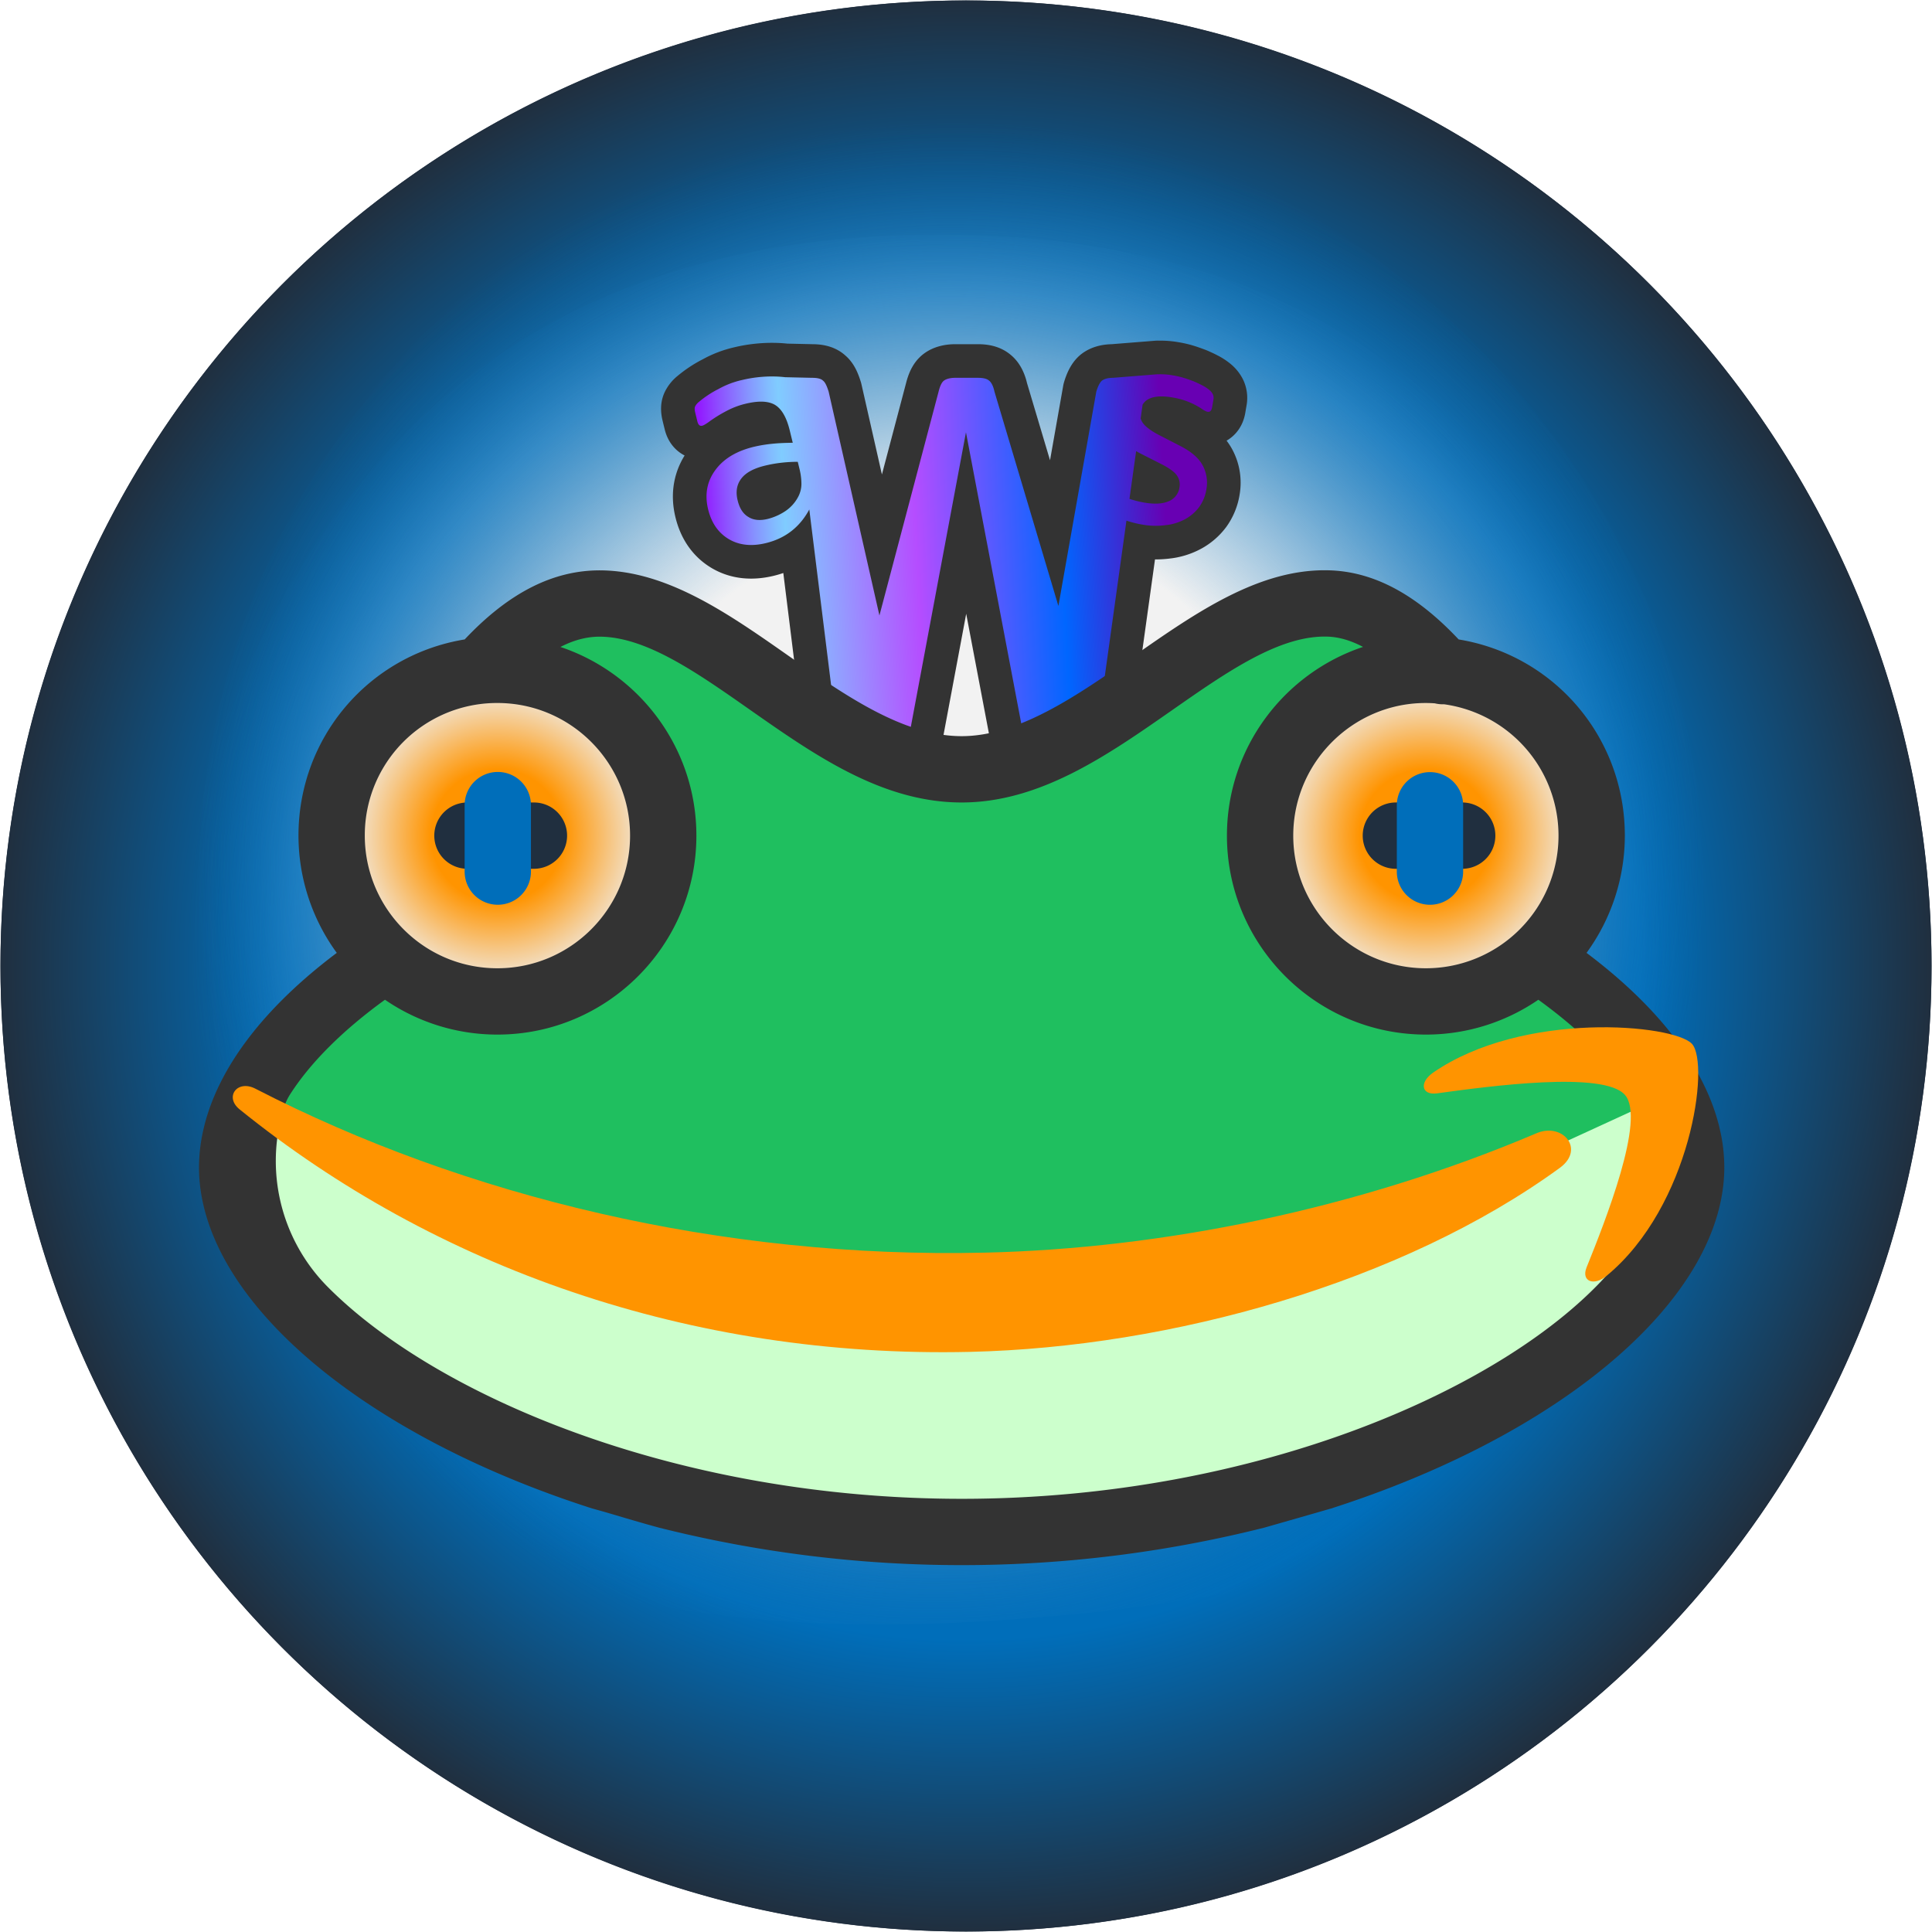
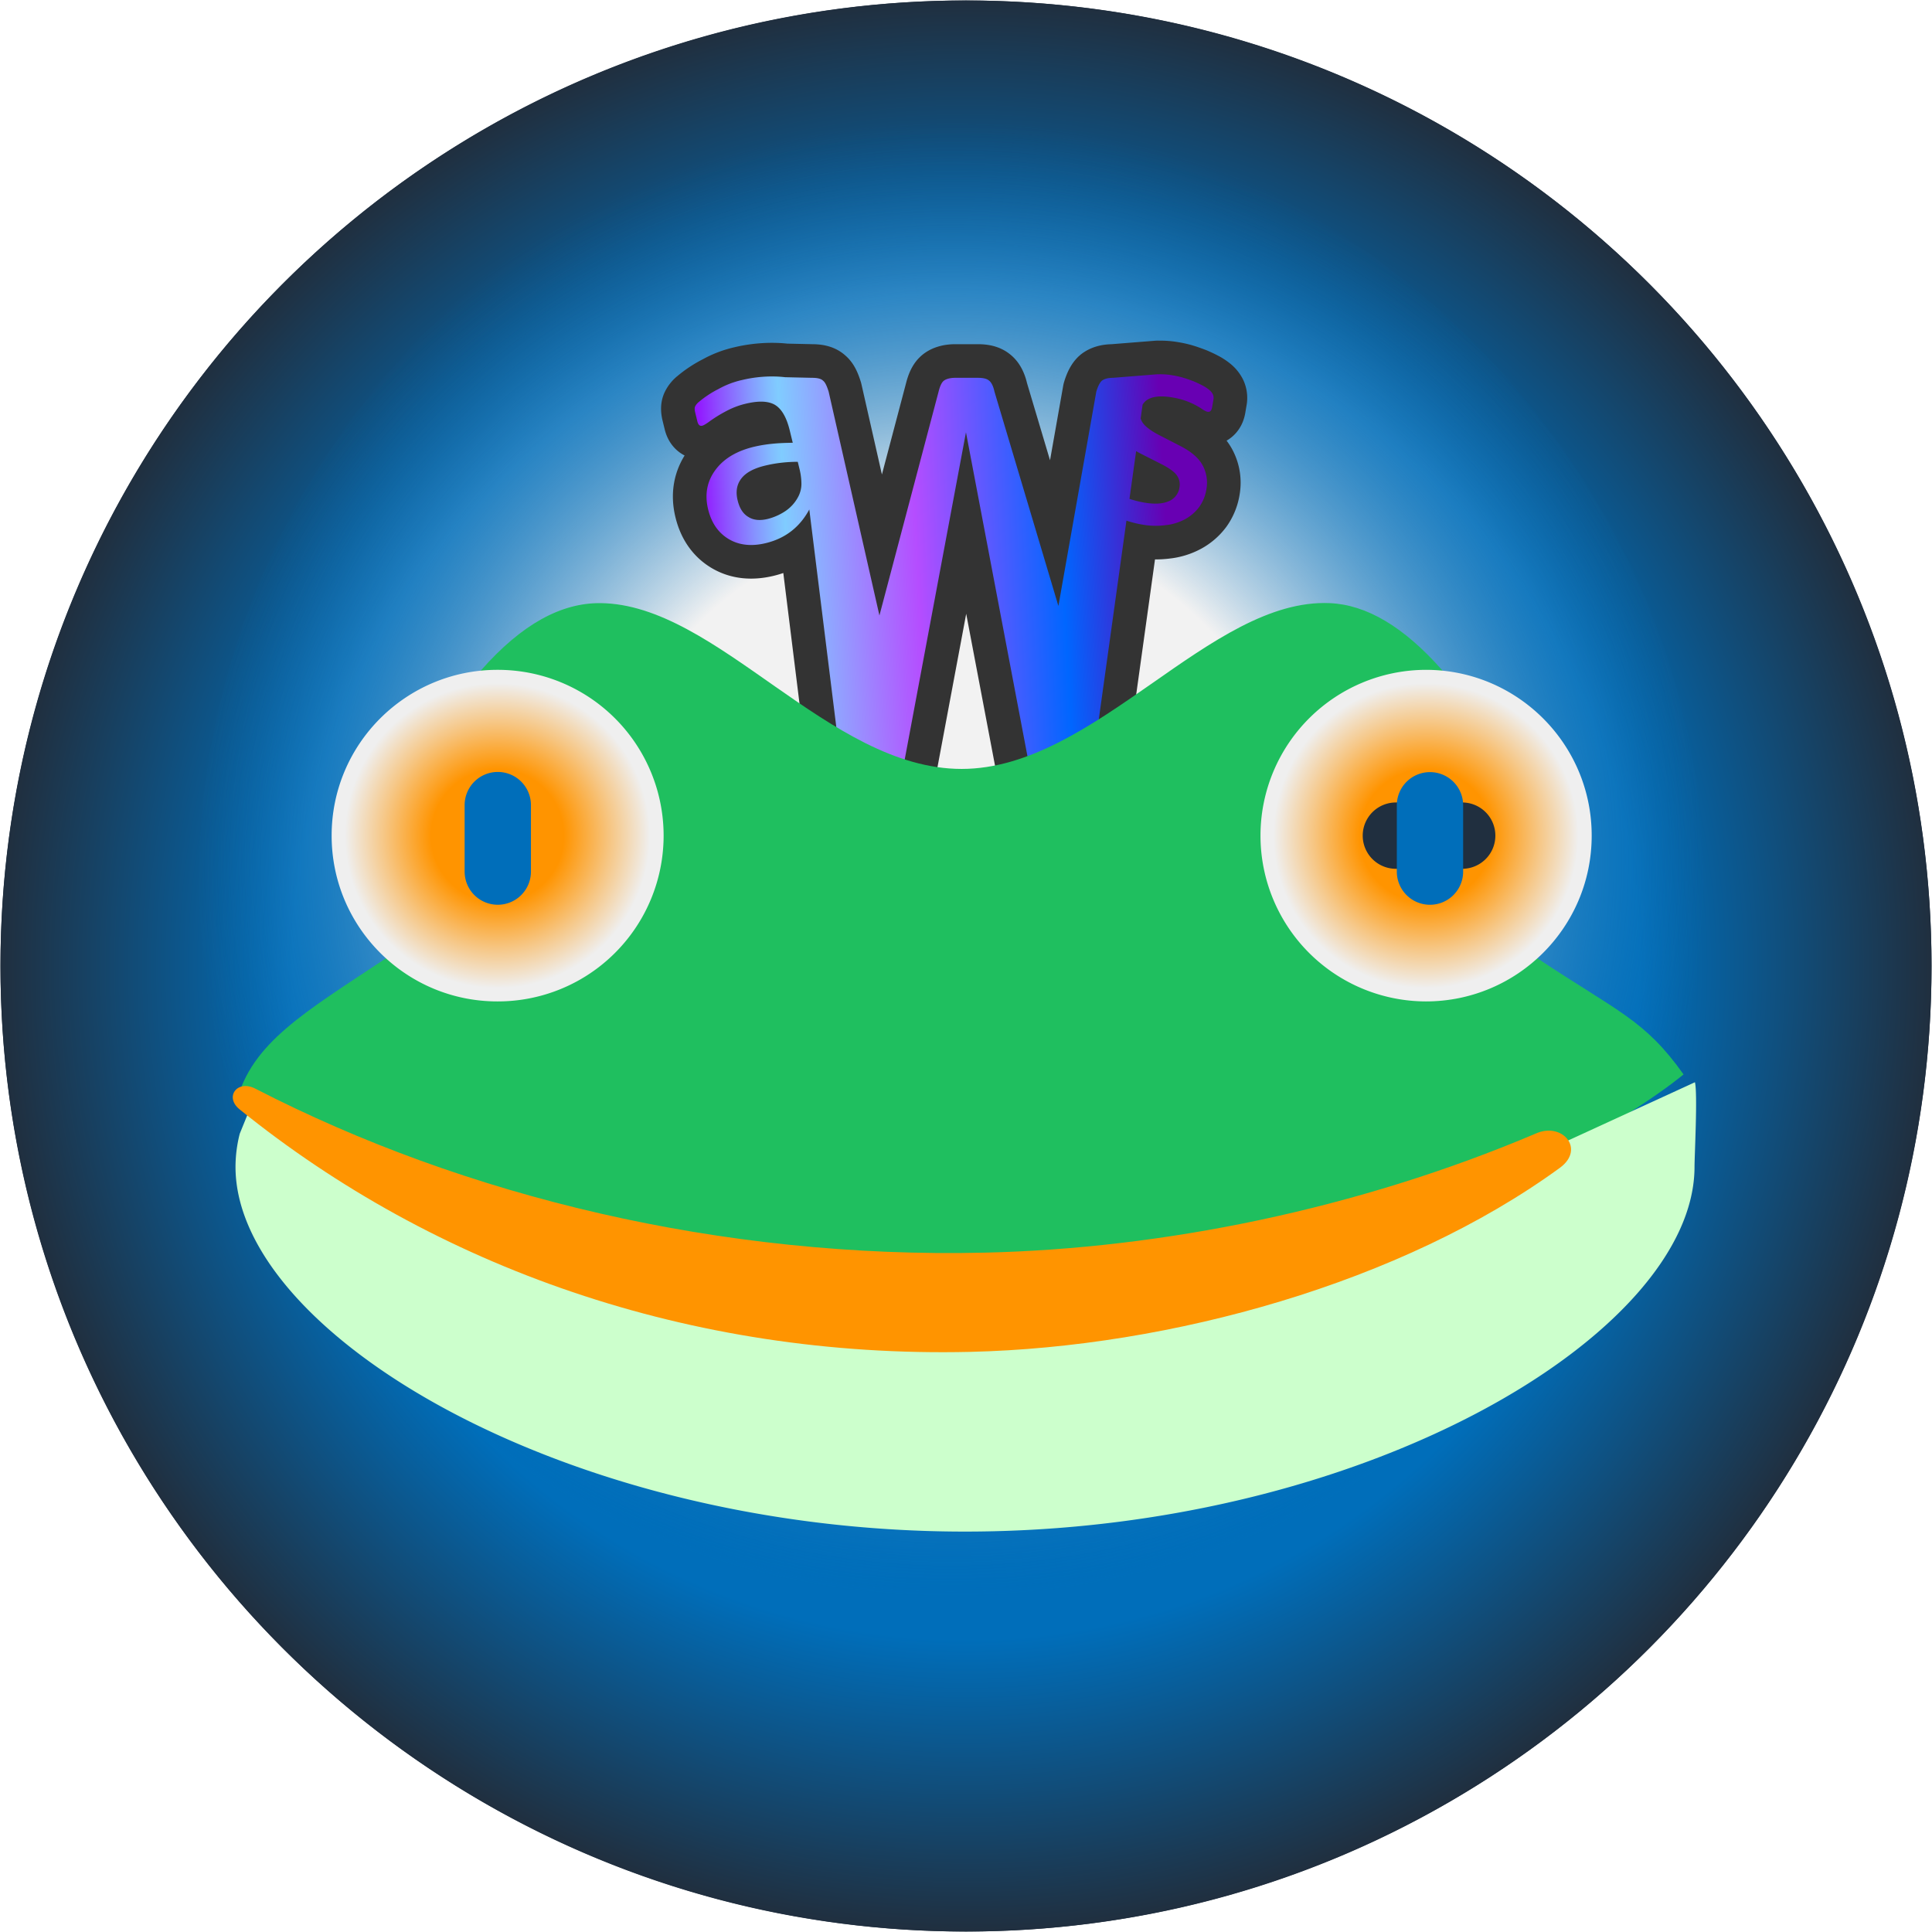
<svg xmlns="http://www.w3.org/2000/svg" xmlns:xlink="http://www.w3.org/1999/xlink" preserveAspectRatio="xMidYMid meet" width="2000" height="2000" viewBox="0 0 2000 2000">
  <defs>
    <style>.cls-1{isolation:isolate;}.cls-2{fill:url(#radial-gradient);}.cls-3{fill:url(#radial-gradient-2);}.cls-4{fill:url(#radial-gradient-3);}.cls-5{stroke:#333;stroke-linecap:round;stroke-linejoin:round;stroke-width:69.616px;}.cls-5,.cls-6{fill:url(#linear-gradient);}.cls-7{fill:#1fbf5f;}.cls-8{fill:url(#radial-gradient-4);}.cls-9{fill:url(#radial-gradient-5);}.cls-10{fill:#cfc;}.cls-11{fill:#333;}.cls-12{fill:#202f3f;}.cls-13{fill:#006eba;mix-blend-mode:color-dodge;}.cls-14{fill:#ff9400;}</style>
    <radialGradient id="radial-gradient" cx="1000" cy="1000" r="999.5" gradientUnits="userSpaceOnUse">
      <stop offset="0.697" stop-color="#006eba" />
      <stop offset="1" stop-color="#202f3f" />
    </radialGradient>
    <radialGradient id="radial-gradient-2" cx="985.607" cy="1047.18" r="751.892" gradientTransform="translate(-43.028 -110.394) scale(1.024)" gradientUnits="userSpaceOnUse">
      <stop offset="0.46" stop-color="#f2f2f2" />
      <stop offset="1" stop-color="#006eba" stop-opacity="0" />
    </radialGradient>
    <radialGradient id="radial-gradient-3" cx="984.5" cy="1018.789" r="789.43" gradientTransform="translate(0 -95.418) scale(1 0.967)" xlink:href="#radial-gradient-2" />
    <linearGradient id="linear-gradient" x1="727.346" y1="723.537" x2="1424.094" y2="566.517" gradientTransform="translate(48.33 -211.512) rotate(9.641)" gradientUnits="userSpaceOnUse">
      <stop offset="0.111" stop-color="#9500ff" />
      <stop offset="0.157" stop-color="#8d52ff" />
      <stop offset="0.198" stop-color="#8694ff" />
      <stop offset="0.227" stop-color="#82bcff" />
      <stop offset="0.242" stop-color="#80ccff" />
      <stop offset="0.43" stop-color="#b54dff" />
      <stop offset="0.64" stop-color="#06f" />
      <stop offset="0.793" stop-color="#6800b3" />
    </linearGradient>
    <radialGradient id="radial-gradient-4" cx="514.939" cy="865.041" r="171.63" gradientUnits="userSpaceOnUse">
      <stop offset="0.4" stop-color="#ff9400" />
      <stop offset="0.686" stop-color="#f6c786" />
      <stop offset="0.92" stop-color="#efefef" />
    </radialGradient>
    <radialGradient id="radial-gradient-5" cx="1476.075" cy="865.041" r="171.63" xlink:href="#radial-gradient-4" />
  </defs>
  <g class="cls-1">
    <g id="Layer_21" data-name="Layer 21">
      <circle class="cls-2" cx="1000" cy="1000" r="999.5" />
    </g>
    <g id="Layer_21_copy_3" data-name="Layer 21 copy 3">
-       <path class="cls-3" d="M1763,955.5c90.69,431.009-91.958,693.417-778,724.5-618,28-918.338-295.869-817-724.5C279,486,530.553,243,971,243S1664,485,1763,955.5Z" />
-     </g>
+       </g>
    <g id="Layer_21_copy_4" data-name="Layer 21 copy 4">
      <path class="cls-4" d="M1763,911c0,415.87-348.546,753-778.5,753S206,1326.87,206,911,541.046,116,971,116,1763,495.13,1763,911Z" />
    </g>
    <g id="amazon_copy_6" data-name="amazon copy 6">
      <path class="cls-5" d="M860.165,492.748A55.098,55.098,0,0,0,865.952,508.02a97.472,97.472,0,0,0,8.769,11.358,7.922,7.922,0,0,1,2.231,3.767c.432,1.769-.199,3.797-2.067,6.128l-9.334,10.15a8.732,8.732,0,0,1-4.212,2.714,8.379,8.379,0,0,1-5.912-1.182,56.338,56.338,0,0,1-8.398-6.762c-2.503-2.576-5.092-5.506-8.031-9.101q-14.746,29.466-46.062,37.104c-14.862,3.625-27.752,2.27-38.493-4.108s-17.926-16.623-21.379-30.777c-3.668-15.039-1.338-28.542,7.211-40.375s21.758-19.929,39.982-24.374a144.208,144.208,0,0,1,19.1-3.159c6.762-.712,13.831-.936,21.297-1.07l-3.15-12.916c-3.28-13.447-8.398-22.134-15.221-26.281-7-4.104-17.201-4.428-30.825-1.105a82.867,82.867,0,0,0-18.548,6.961,145.115,145.115,0,0,0-17.641,10.677,52.256,52.256,0,0,1-5.632,3.81,11.17,11.17,0,0,1-2.701,1.221c-2.477.604-4.147-.863-5.053-4.579l-2.115-8.67c-.69-2.831-.854-5.04-.272-6.495a13.638,13.638,0,0,1,4.048-4.924,104.852,104.852,0,0,1,20.352-13.399,90.178,90.178,0,0,1,24.171-9.224c21.055-5.136,45.79-5.118,62.905,1.284,12.062,7.181,10.112,21.351,14.859,40.813l13.982,57.326ZM794.89,537.162a59.024,59.024,0,0,0,17.447-7.63,40.583,40.583,0,0,0,14.047-15.423,28.907,28.907,0,0,0,3.254-12.791,65.378,65.378,0,0,0-1.985-15.825l-1.812-7.431a152.103,152.103,0,0,0-17.011.962,137.242,137.242,0,0,0-16.891,2.995c-11.854,2.891-19.963,7.306-24.637,13.507s-5.864,13.615-3.707,22.462c2.028,8.316,5.662,13.99,11.121,17.158,5.325,3.388,12.036,4,20.174,2.015ZM889.985,823.284c-5.259,0-8.765-.876-11.103-2.922-2.337-1.753-4.383-5.844-6.136-11.395l-49.518-398.861c-1.753-5.844-16.553-9.642-16.553-11.687,0-4.675-16.315-5.776-13.705-8.386l47.611,1.082c5.551,0,9.35.877,11.395,2.922,2.337,1.753,4.09,5.844,5.844,11.395l52.567,231.713,61.244-231.713c1.461-5.844,3.214-9.642,5.551-11.395s6.428-2.922,11.687-2.922h23.375c5.551,0,9.35.877,11.687,2.922,2.337,1.753,4.383,5.844,5.551,11.395l66.179,221.867,39.235-221.867c1.753-5.844,3.798-9.642,5.844-11.395,2.337-1.753,6.136-2.922,11.395-2.922l46.349-3.693c-4.319,2.399-11.872,6.03-11.872,10.997a29.143,29.143,0,0,1-.584,4.675,41.574,41.574,0,0,1-2.045,7.305L1128.36,810.13q-2.63,8.765-6.136,11.395c-2.337,1.753-6.136,2.922-11.103,2.922h-25.128c-5.551,0-9.35-.876-11.687-2.922s-4.383-5.844-5.551-11.687l-68.783-362.332L932.351,808.675c-1.461,5.844-3.214,9.642-5.551,11.687s-6.428,2.922-11.687,2.922Zm292.63-280.201a110.963,110.963,0,0,1-24.951-7.3c-7.928-3.388-14.01-6.632-17.887-9.842-2.392-1.937-3.93-3.899-4.338-5.499a11.834,11.834,0,0,1-.205-4.797l1.432-8.43c.59-3.471,2.193-4.9,4.673-4.479a9.495,9.495,0,0,1,2.891,1.001c.936.499,2.311,1.413,3.852,2.355a91.204,91.204,0,0,0,17.201,8.875,100.696,100.696,0,0,0,19.334,5.325c10.414,1.769,18.823,1.327,25.061-1.355a18.056,18.056,0,0,0,11.264-14.244,16.329,16.329,0,0,0-2.498-12.329c-2.442-3.646-7.585-7.411-15.236-11.432l-22.705-11.511c-11.421-5.852-19.393-12.989-23.584-21.354a39.947,39.947,0,0,1-4.193-25.373,37.315,37.315,0,0,1,7.58-17.59,43.113,43.113,0,0,1,14.205-11.533,53.218,53.218,0,0,1,18.652-5.675,73.082,73.082,0,0,1,21.306.728,84.172,84.172,0,0,1,10.963,2.543c3.718,1.142,7.077,2.393,10.436,3.644,3.166,1.388,6.166,2.748,8.973,4.246a36.596,36.596,0,0,1,6.437,4.155,14.498,14.498,0,0,1,4.257,4.975,9.036,9.036,0,0,1,.561,5.708l-1.32,7.769c-.59,3.471-2.221,5.065-4.701,4.644-1.322-.225-3.359-1.251-5.944-3.051a76.708,76.708,0,0,0-30.643-11.839c-9.422-1.601-17.114-1.377-22.772.894s-9.117,6.615-10.269,13.392a15.833,15.833,0,0,0,2.965,12.579c2.772,3.702,8.355,7.882,16.639,12.181l22.21,11.426c11.256,5.824,18.953,12.574,22.926,20.222a37.942,37.942,0,0,1,3.673,24.434,43.105,43.105,0,0,1-7.556,18.445,45.093,45.093,0,0,1-14.538,12.497,54.047,54.047,0,0,1-19.921,6.14,79.73,79.73,0,0,1-24.228-.544Z" />
    </g>
    <g id="amazon_copy_7" data-name="amazon copy 7">
      <path class="cls-6" d="M860.165,492.748A55.098,55.098,0,0,0,865.952,508.02a97.472,97.472,0,0,0,8.769,11.358,7.922,7.922,0,0,1,2.231,3.767c.432,1.769-.199,3.797-2.067,6.128l-9.334,10.15a8.732,8.732,0,0,1-4.212,2.714,8.379,8.379,0,0,1-5.912-1.182,56.338,56.338,0,0,1-8.398-6.762c-2.503-2.576-5.092-5.506-8.031-9.101q-14.746,29.466-46.062,37.104c-14.862,3.625-27.752,2.27-38.493-4.108s-17.926-16.623-21.379-30.777c-3.668-15.039-1.338-28.542,7.211-40.375s21.758-19.929,39.982-24.374a144.208,144.208,0,0,1,19.1-3.159c6.762-.712,13.831-.936,21.297-1.07l-3.15-12.916c-3.28-13.447-8.398-22.134-15.221-26.281-7-4.104-17.201-4.428-30.825-1.105a82.867,82.867,0,0,0-18.548,6.961,145.115,145.115,0,0,0-17.641,10.677,52.256,52.256,0,0,1-5.632,3.81,11.17,11.17,0,0,1-2.701,1.221c-2.477.604-4.147-.863-5.053-4.579l-2.115-8.67c-.69-2.831-.854-5.04-.272-6.495a13.638,13.638,0,0,1,4.048-4.924,104.852,104.852,0,0,1,20.352-13.399,90.178,90.178,0,0,1,24.171-9.224c21.055-5.136,45.79-5.118,62.905,1.284,12.062,7.181,10.112,21.351,14.859,40.813l13.982,57.326ZM794.89,537.162a59.024,59.024,0,0,0,17.447-7.63,40.583,40.583,0,0,0,14.047-15.423,28.907,28.907,0,0,0,3.254-12.791,65.378,65.378,0,0,0-1.985-15.825l-1.812-7.431a152.103,152.103,0,0,0-17.011.962,137.242,137.242,0,0,0-16.891,2.995c-11.854,2.891-19.963,7.306-24.637,13.507s-5.864,13.615-3.707,22.462c2.028,8.316,5.662,13.99,11.121,17.158,5.325,3.388,12.036,4,20.174,2.015ZM889.985,823.284c-5.259,0-8.765-.876-11.103-2.922-2.337-1.753-4.383-5.844-6.136-11.395l-49.518-398.861c-1.753-5.844-16.553-9.642-16.553-11.687,0-4.675-16.315-5.776-13.705-8.386l47.611,1.082c5.551,0,9.35.877,11.395,2.922,2.337,1.753,4.09,5.844,5.844,11.395l52.567,231.713,61.244-231.713c1.461-5.844,3.214-9.642,5.551-11.395s6.428-2.922,11.687-2.922h23.375c5.551,0,9.35.877,11.687,2.922,2.337,1.753,4.383,5.844,5.551,11.395l66.179,221.867,39.235-221.867c1.753-5.844,3.798-9.642,5.844-11.395,2.337-1.753,6.136-2.922,11.395-2.922l46.349-3.693c-4.319,2.399-11.872,6.03-11.872,10.997a29.143,29.143,0,0,1-.584,4.675,41.574,41.574,0,0,1-2.045,7.305L1128.36,810.13q-2.63,8.765-6.136,11.395c-2.337,1.753-6.136,2.922-11.103,2.922h-25.128c-5.551,0-9.35-.876-11.687-2.922s-4.383-5.844-5.551-11.687l-68.783-362.332L932.351,808.675c-1.461,5.844-3.214,9.642-5.551,11.687s-6.428,2.922-11.687,2.922Zm292.63-280.201a110.963,110.963,0,0,1-24.951-7.3c-7.928-3.388-14.01-6.632-17.887-9.842-2.392-1.937-3.93-3.899-4.338-5.499a11.834,11.834,0,0,1-.205-4.797l1.432-8.43c.59-3.471,2.193-4.9,4.673-4.479a9.495,9.495,0,0,1,2.891,1.001c.936.499,2.311,1.413,3.852,2.355a91.204,91.204,0,0,0,17.201,8.875,100.696,100.696,0,0,0,19.334,5.325c10.414,1.769,18.823,1.327,25.061-1.355a18.056,18.056,0,0,0,11.264-14.244,16.329,16.329,0,0,0-2.498-12.329c-2.442-3.646-7.585-7.411-15.236-11.432l-22.705-11.511c-11.421-5.852-19.393-12.989-23.584-21.354a39.947,39.947,0,0,1-4.193-25.373,37.315,37.315,0,0,1,7.58-17.59,43.113,43.113,0,0,1,14.205-11.533,53.218,53.218,0,0,1,18.652-5.675,73.082,73.082,0,0,1,21.306.728,84.172,84.172,0,0,1,10.963,2.543c3.718,1.142,7.077,2.393,10.436,3.644,3.166,1.388,6.166,2.748,8.973,4.246a36.596,36.596,0,0,1,6.437,4.155,14.498,14.498,0,0,1,4.257,4.975,9.036,9.036,0,0,1,.561,5.708l-1.32,7.769c-.59,3.471-2.221,5.065-4.701,4.644-1.322-.225-3.359-1.251-5.944-3.051a76.708,76.708,0,0,0-30.643-11.839c-9.422-1.601-17.114-1.377-22.772.894s-9.117,6.615-10.269,13.392a15.833,15.833,0,0,0,2.965,12.579c2.772,3.702,8.355,7.882,16.639,12.181l22.21,11.426c11.256,5.824,18.953,12.574,22.926,20.222a37.942,37.942,0,0,1,3.673,24.434,43.105,43.105,0,0,1-7.556,18.445,45.093,45.093,0,0,1-14.538,12.497,54.047,54.047,0,0,1-19.921,6.14,79.73,79.73,0,0,1-24.228-.544Z" />
    </g>
    <g id="Layer_18_copy_3" data-name="Layer 18 copy 3">
      <path class="cls-7" d="M1591.241,991.889l-98.21-298.018c-39.892-45.214-78.466-67.862-116.503-69.515C1252.43,619.074,1134.153,795.992,995.5,795.992c-137.981,0-252.938-170.776-374.146-171.636-40.093-.269-80.845,21.317-123.371,69.515l-98.21,298.018c-84.138,55.913-139.634,87.668-155.051,149.279,0,0,296.783,222.244,772.524,202.566S1742.819,1112.23,1742.819,1112.23C1702.498,1055.512,1675.365,1047.802,1591.241,991.889Z" />
      <path class="cls-8" d="M514.932,693.411a171.63,171.63,0,1,1,0,343.259c-94.528,0-171.623-76.611-171.623-171.623C343.309,769.66,420.794,693.411,514.932,693.411Z" />
      <path class="cls-9" d="M1647.705,865.048c0,94.891-76.988,171.623-171.636,171.623a171.63,171.63,0,0,1,0-343.259C1570.381,693.411,1647.705,769.835,1647.705,865.048Z" />
      <path class="cls-10" d="M1754.586,1120.333l-441.015,202.566c-229.988,38.523-447.432,49.465-677.149,9.26L399.131,1226.825c-2.275,15.728-47.49-30.188-38.198-17.363,4.381,6.047-22.294-7.915-26.623-13.89-10.485-14.471-74.988-36.644-72.924-54.404l-13.191,32.411a139.747,139.747,0,0,0-4.395,34.327c0,172.362,341.606,377.586,755.173,377.586,414.75,0,755.186-205.708,755.186-377.586C1754.159,1196.576,1757.503,1131.865,1754.586,1120.333Z" />
-       <path class="cls-11" d="M613.209,1561.633c24.408,6.63,35.055,10.501,68.829,19.744a1284.23,1284.23,0,0,0,626.923,0c25.531-7.307,45.856-13.114,68.843-19.744C1619.788,1484.121,1785,1342.471,1785,1208.307a173.492,173.492,0,0,0-5.054-41.021c-.04-.215-.094-.444-.148-.672-.081-.323-.134-.645-.215-.968-15.43-61.692-62.606-123.143-137.201-179.23a206.267,206.267,0,0,0,39.65-121.368c0-101.88-73.05-186.864-172.026-203.101-43.359-46.101-86.638-69.515-132.013-71.477-72.861-3.051-139.392,43.346-203.746,88.291-58.668,40.953-119.326,83.305-178.746,83.305-60.577,0-121.315-42.58-180.064-83.762C754.147,635.348,690.775,590.927,621.583,590.43c-48.91-.228-94.944,23.118-140.548,71.504C382.045,678.17,308.982,763.168,308.982,865.048A206.348,206.348,0,0,0,348.618,986.416c-74.582,56.074-121.758,117.525-137.175,179.15-.081.323-.134.645-.215.968-.054.269-.121.524-.175.793a174.374,174.374,0,0,0-5.054,40.98C206,1342.471,371.225,1484.121,613.209,1561.633Zm872.106-833.545a34.31,34.31,0,0,0,9.502.968,137.286,137.286,0,0,1-18.749,273.287c-75.711,0-137.296-61.585-137.296-137.296C1338.772,785.439,1406.58,722.564,1485.315,728.088Zm-970.383-.35c75.711,0,137.309,61.598,137.309,137.309s-61.598,137.296-137.309,137.296c-76.504,0-137.296-62.27-137.296-137.296A136.829,136.829,0,0,1,514.932,727.739Zm-220.938,418.746v0a55.694,55.694,0,0,1,6.165-13.38c21.041-32.92,54.49-66.419,98.365-98.181a205.417,205.417,0,0,0,116.409,36.075c113.573,0,205.964-92.391,205.964-205.95,0-90.778-59.058-167.967-140.736-195.319,13.736-7.11,27.163-10.645,40.429-10.645h.511c47.795.336,99.837,36.814,154.93,75.442C843.5,781.81,913.257,830.72,995.5,830.72c81.02,0,150.682-48.642,218.047-95.67,57.526-40.174,111.852-77.982,161.489-75.993,11.572.497,23.588,4.086,35.98,10.618-81.772,27.298-140.898,104.527-140.898,195.372,0,113.56,92.391,205.95,205.95,205.95a205.46,205.46,0,0,0,116.422-36.075c46.773,33.857,81.705,69.689,102.377,104.729l5.278,16.851a166.845,166.845,0,0,1-33.308,159.632C1562.184,1435.94,1302.733,1551.566,995.5,1551.566c-293.831,0-543.652-105.769-656.516-219.645A184.938,184.938,0,0,1,293.994,1146.485Z" />
    </g>
    <g id="Layer_14" data-name="Layer 14">
      <path class="cls-12" d="M1547.992,865.046a34.328,34.328,0,0,0-34.327-34.327h-68.654a34.327,34.327,0,0,0,0,68.654h68.654A34.319,34.319,0,0,0,1547.992,865.046Z" />
-       <path class="cls-12" d="M449.567,865.039a34.316,34.316,0,0,0,34.314,34.327h68.654a34.321,34.321,0,1,0,0-68.641H483.881A34.313,34.313,0,0,0,449.567,865.039Z" />
    </g>
    <g id="Layer_15" data-name="Layer 15">
      <path class="cls-13" d="M1480.312,799.302a34.328,34.328,0,0,0-34.327,34.327v68.655a34.327,34.327,0,0,0,68.654,0V833.629A34.319,34.319,0,0,0,1480.312,799.302Z" />
      <path class="cls-13" d="M515.305,936.597a34.316,34.316,0,0,0,34.327-34.314V833.629a34.321,34.321,0,1,0-68.641,0v68.655A34.313,34.313,0,0,0,515.305,936.597Z" />
    </g>
    <g id="smile">
      <path class="cls-14" d="M1614.75,1208.943c-163.293,118.959-403.01,185.675-610.351,190.505-290.58,6.769-554.754-88.017-756.416-251.077-15.948-12.898-2.242-31.225,16.667-21.239,216.613,111.531,482.099,175.957,755.023,169.6,184.135-4.289,385.592-44.998,570.024-123.221,27.47-12.487,51.854,15.852,25.053,35.432Z" />
-       <path class="cls-14" d="M1682.142,1133.447c-21.784-25.083-140.532-9.048-194.368-1.633-16.099,2.271-18.93-10.932-4.532-21.22,93.386-64.729,249.689-50.362,268.336-29.945,18.658,20.89-1.139,167.784-88.295,239.95-13.367,11.211-26.616,5.833-20.893-8.517C1661.477,1264.722,1703.915,1158.055,1682.142,1133.447Z" />
    </g>
    <g id="Layer_21_copy_5" data-name="Layer 21 copy 5">
      <path class="cls-2" d="M1000,80.5a926.697,926.697,0,0,1,185.396,18.682,914.018,914.018,0,0,1,328.65,138.306,922.417,922.417,0,0,1,333.229,404.625,914.278,914.278,0,0,1,53.544,172.49,929.24,929.24,0,0,1,0,370.792,914.023,914.023,0,0,1-138.306,328.65,922.417,922.417,0,0,1-404.625,333.229,914.28,914.28,0,0,1-172.49,53.544,929.24,929.24,0,0,1-370.792,0,914.023,914.023,0,0,1-328.649-138.306,922.418,922.418,0,0,1-333.229-404.625,914.287,914.287,0,0,1-53.544-172.49,929.24,929.24,0,0,1,0-370.792A914.018,914.018,0,0,1,237.489,485.955a922.418,922.418,0,0,1,404.625-333.229A914.285,914.285,0,0,1,814.604,99.182,926.697,926.697,0,0,1,1000,80.5m0-80C447.991.5.5,447.991.5,1000s447.491,999.5,999.5,999.5,999.5-447.491,999.5-999.5S1552.009.5,1000,.5Z" />
    </g>
  </g>
</svg>